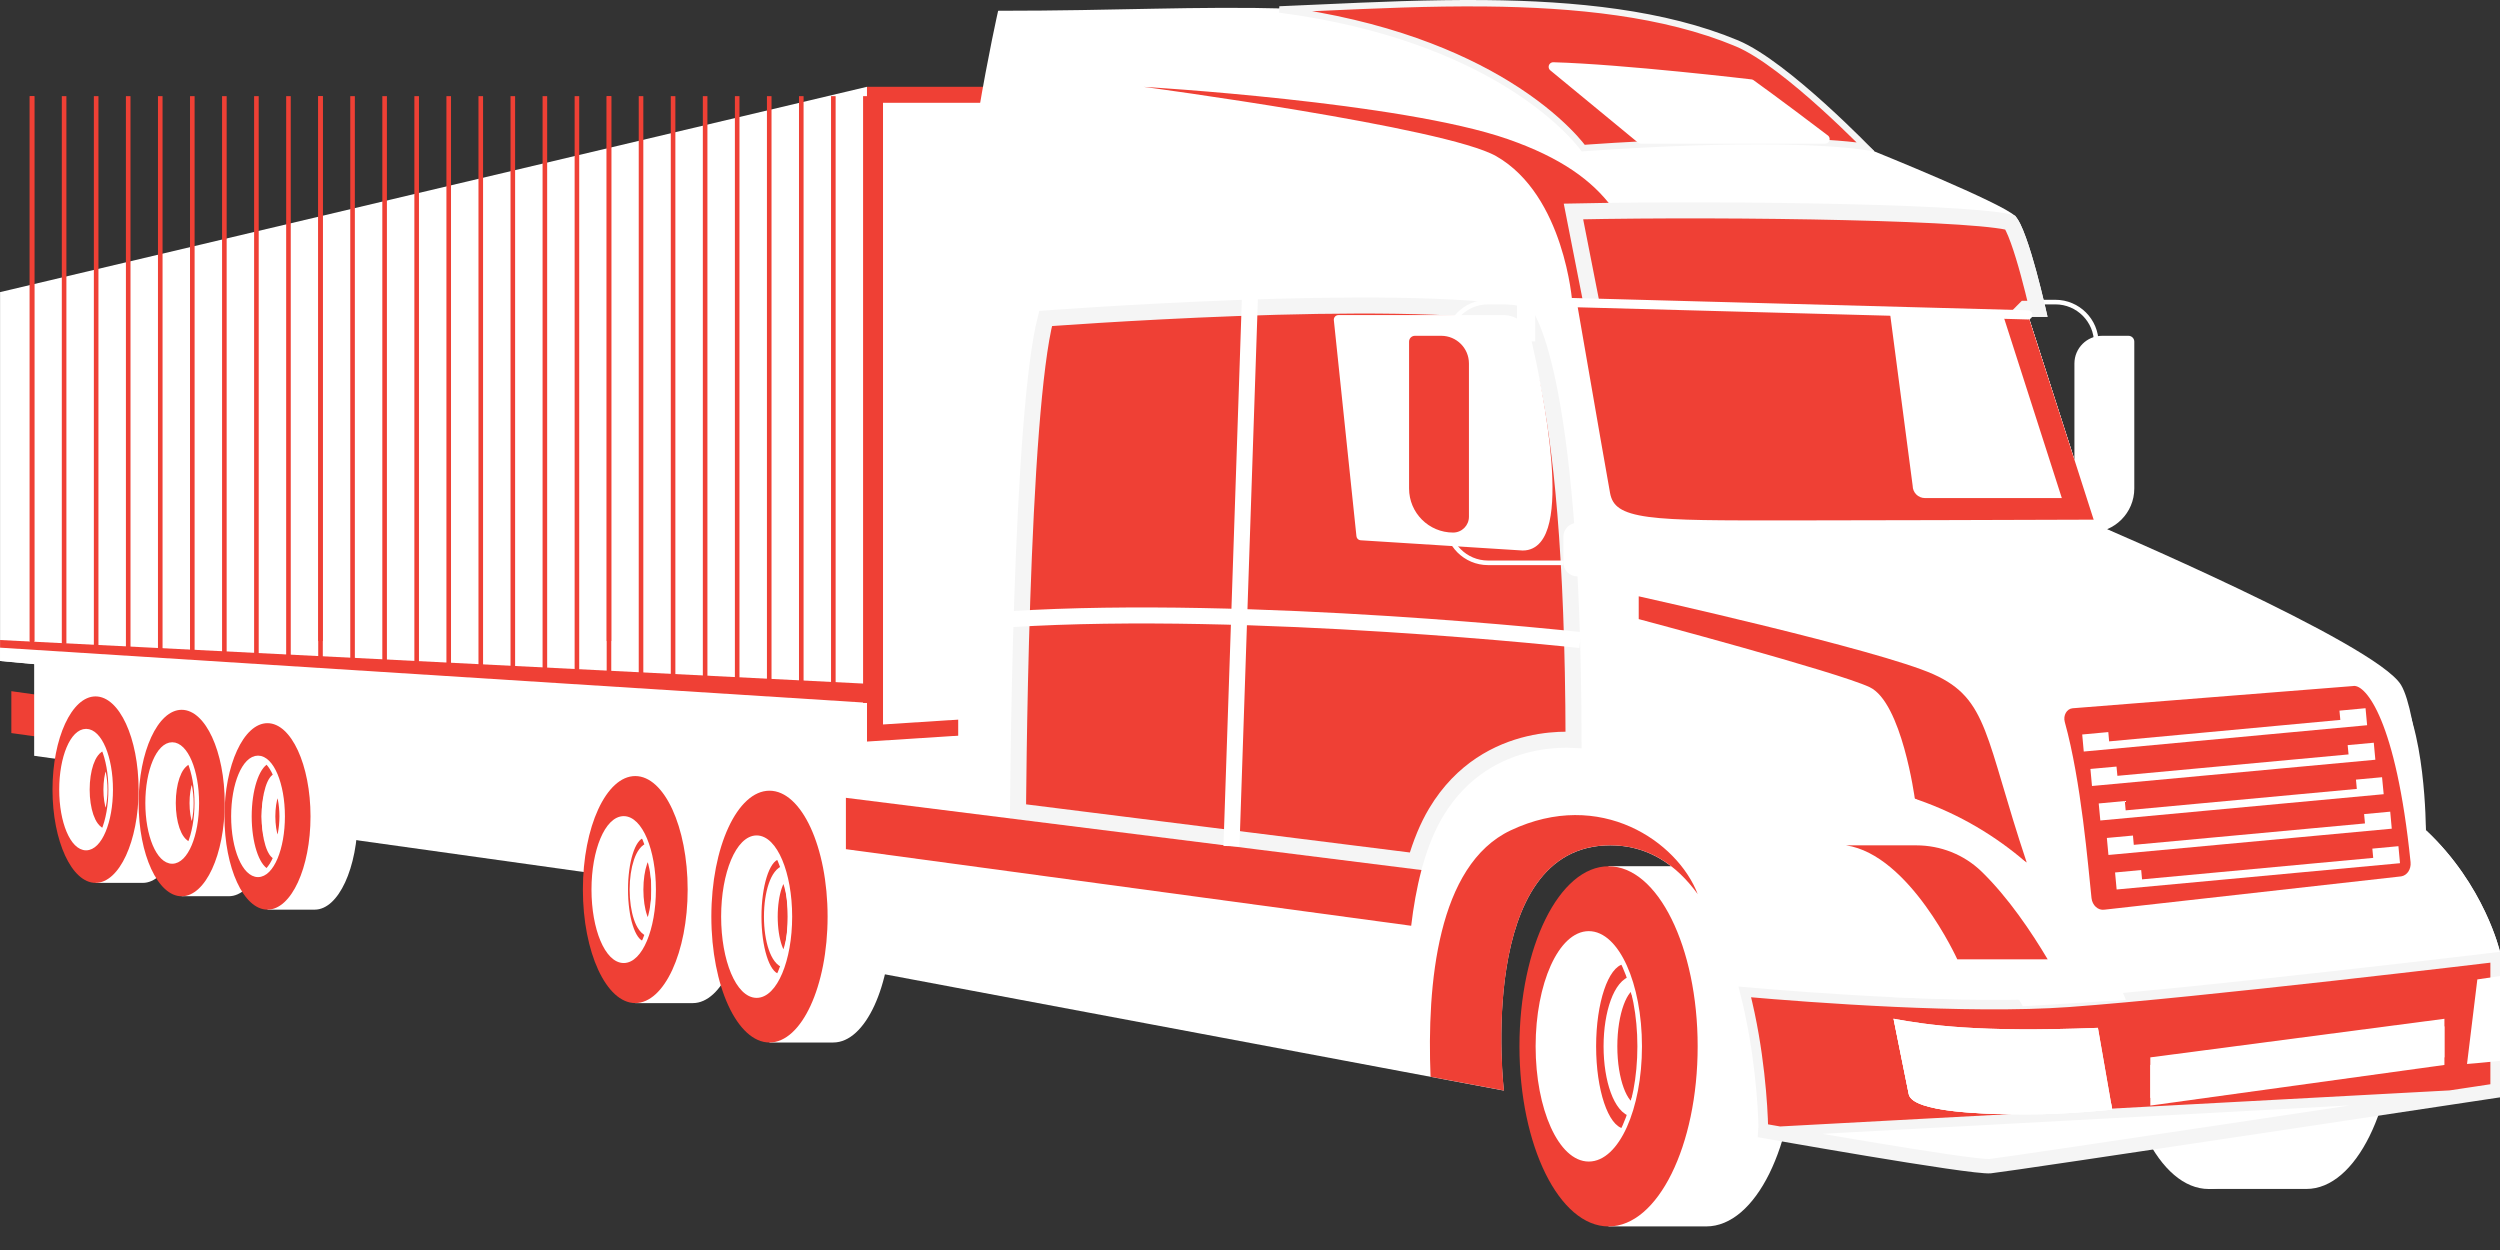
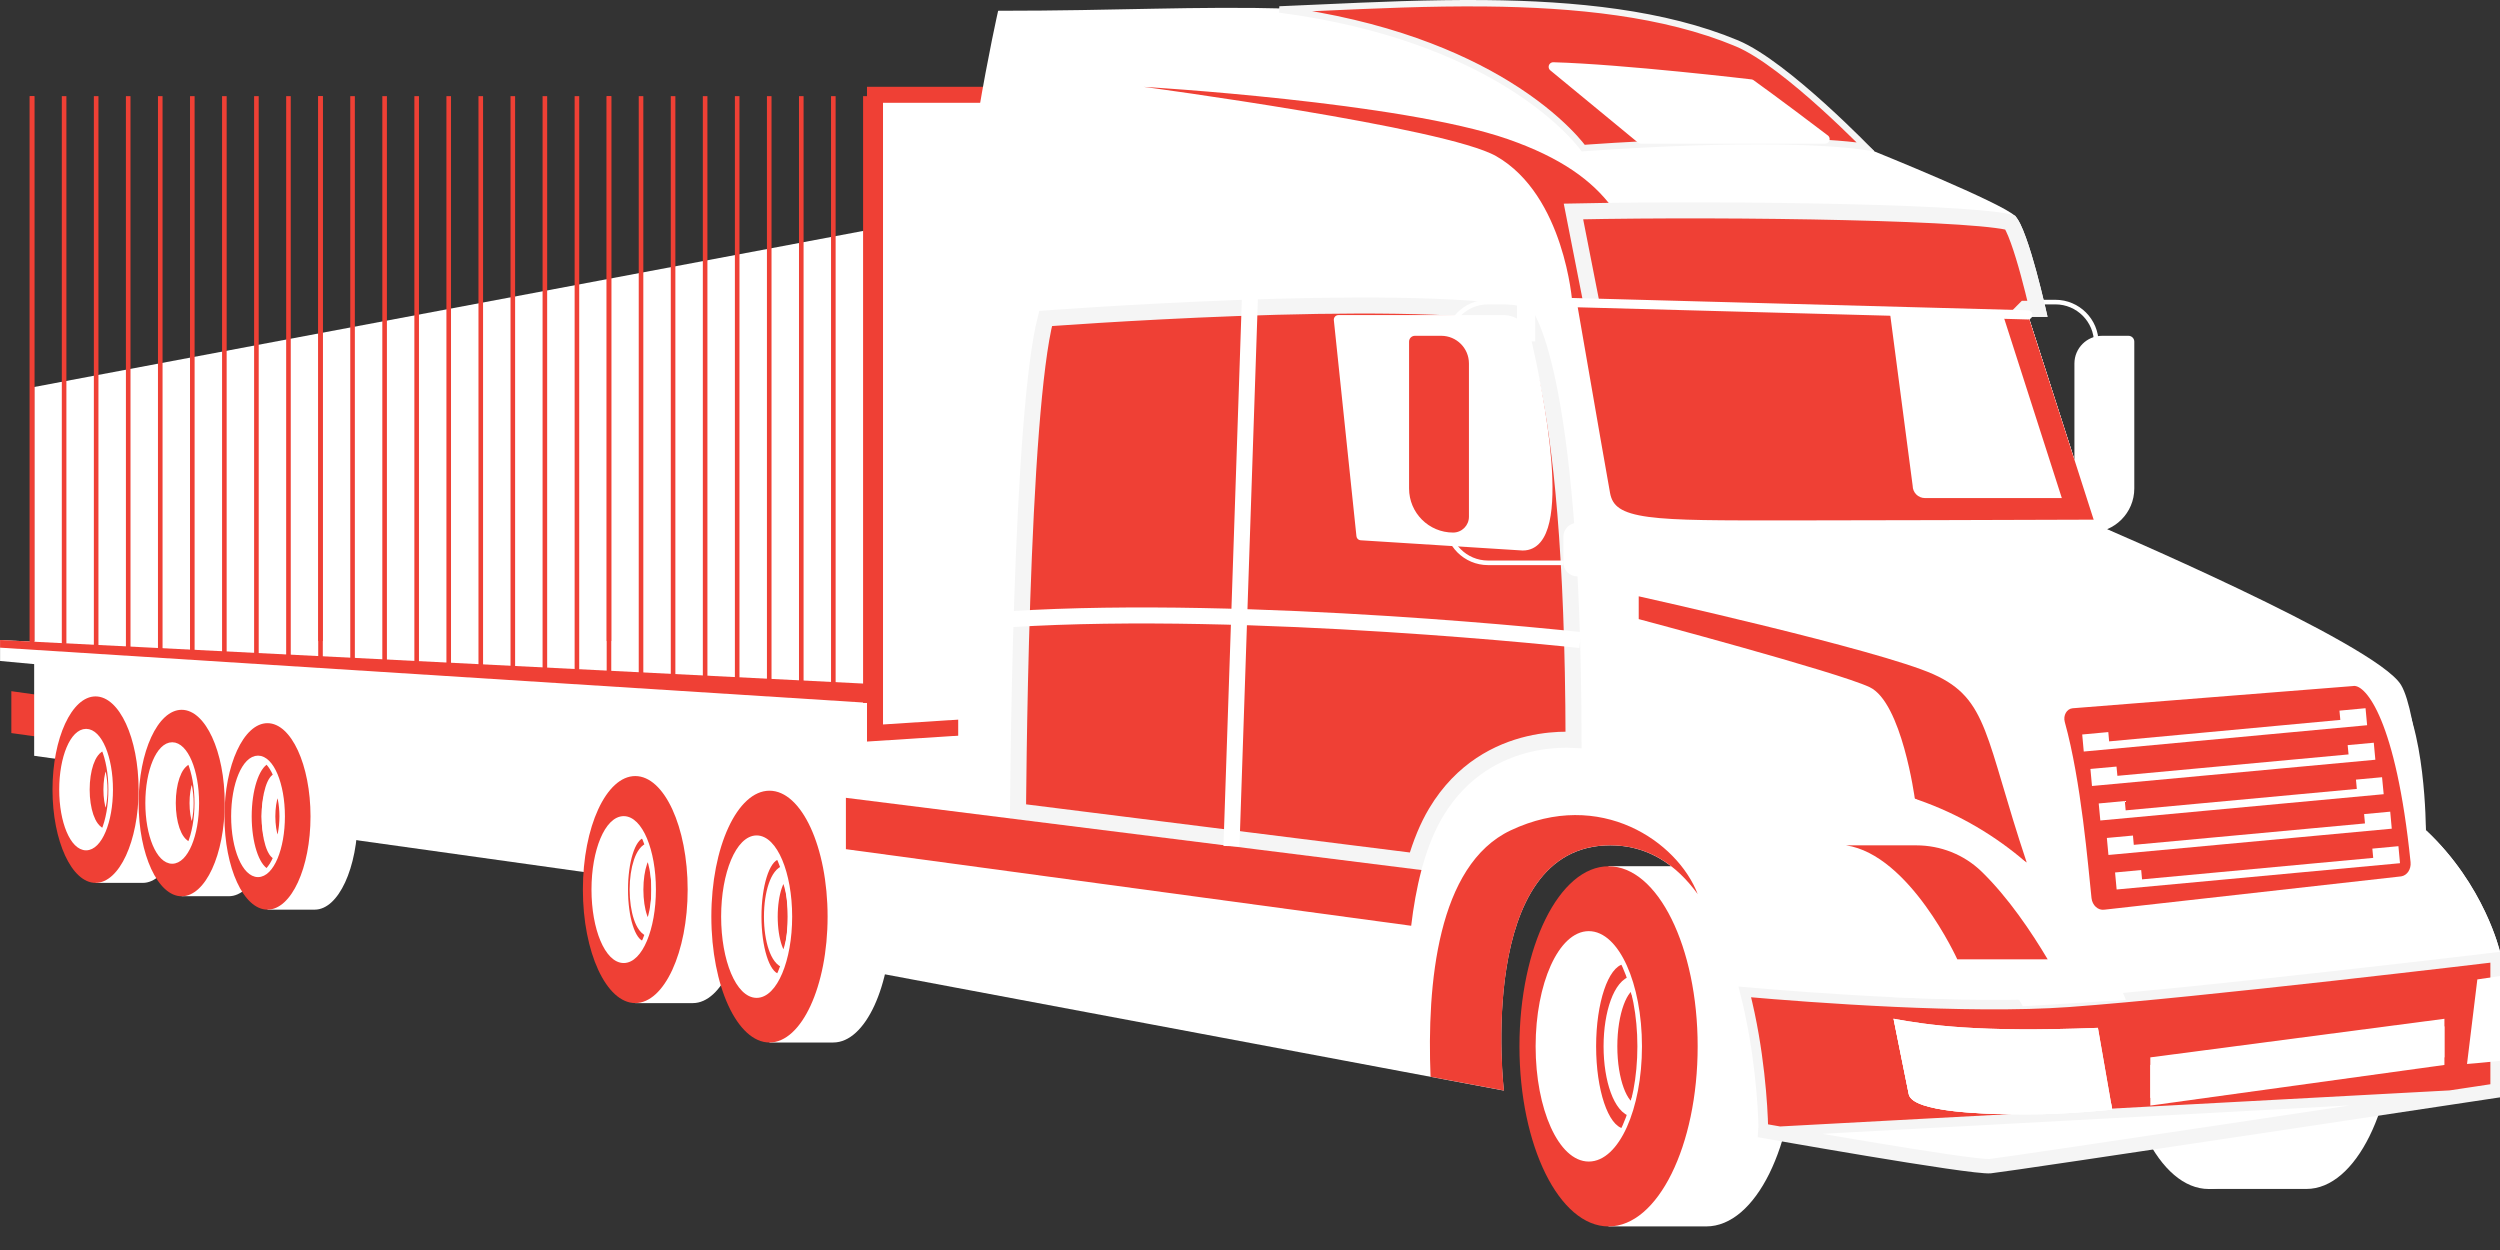
<svg xmlns="http://www.w3.org/2000/svg" width="78" height="39" viewBox="0 0 78 39" fill="none">
  <rect x="0" y="0" width="78" height="39" fill="#333333" stroke="none" />
  <path d="M61.775 17.56H64.127C64.833 17.56 65.405 16.987 65.405 16.282V10.703C65.405 9.997 64.833 9.425 64.127 9.425H62.907" stroke="white" stroke-width="0.143" stroke-miterlimit="10" />
  <path d="M65.216 16.616C64.944 16.616 64.722 16.396 64.722 16.122V11.341C64.722 10.863 65.11 10.477 65.586 10.477H66.408C66.508 10.477 66.59 10.558 66.59 10.659V15.241C66.59 16.001 65.974 16.616 65.214 16.616H65.216Z" fill="white" />
  <path d="M61.208 17.982H61.345C61.582 17.982 61.775 17.79 61.775 17.553V16.742C61.775 16.506 61.583 16.313 61.345 16.313H61.208V17.981V17.982Z" fill="white" />
  <path d="M62.657 10.652H62.837C63.05 10.652 63.222 10.478 63.222 10.266V9.369C63.222 9.156 63.049 8.984 62.837 8.984H62.657V10.652Z" fill="white" />
  <path d="M33.138 26.157V5.193L34.382 4.958V27.636L0.354 22.872V21.565L33.138 26.157Z" fill="#EF4035" />
  <path d="M35.094 5.668L1.066 12.074V23.581L35.094 28.346V5.668Z" fill="white" />
  <path d="M20.397 27.513L10.482 26.124V22.46L20.397 23.612V27.513Z" fill="white" />
  <path d="M49.799 32.646C49.799 31.603 49.941 30.627 50.185 29.789V27.026H53.236C54.77 27.026 56.016 29.541 56.016 32.645C56.016 35.748 54.772 38.264 53.236 38.264H50.185V35.501C49.941 34.663 49.799 33.687 49.799 32.644V32.646Z" fill="white" />
  <path d="M49.57 36.169C48.694 36.169 47.983 34.592 47.983 32.646C47.983 30.701 48.694 29.123 49.57 29.123C50.447 29.123 51.158 30.701 51.158 32.646C51.158 34.592 50.447 36.169 49.57 36.169Z" fill="white" />
  <path d="M50.657 30.08C50.965 30.722 51.158 31.634 51.158 32.646C51.158 33.658 50.965 34.57 50.657 35.213C50.177 35.127 49.799 34.012 49.799 32.646C49.799 31.281 50.179 30.166 50.657 30.08Z" fill="#EF4035" />
  <path d="M50.975 30.651C51.237 31.151 51.4 31.859 51.4 32.646C51.4 33.434 51.237 34.142 50.975 34.642C50.568 34.575 50.246 33.707 50.246 32.646C50.246 31.586 50.568 30.718 50.975 30.651Z" stroke="white" stroke-width="0.429" stroke-miterlimit="10" />
  <path d="M49.57 29.125C49.81 29.125 50.039 29.245 50.244 29.458C49.626 29.749 49.159 31.066 49.159 32.648C49.159 34.23 49.626 35.547 50.244 35.837C50.039 36.05 49.81 36.171 49.57 36.171C48.692 36.171 47.982 34.593 47.982 32.648C47.982 30.702 48.694 29.125 49.57 29.125Z" fill="white" />
  <path d="M50.188 27.028C51.722 27.028 52.967 29.543 52.967 32.646C52.967 35.75 51.723 38.265 50.188 38.265C48.651 38.265 47.407 35.75 47.407 32.646C47.407 29.543 48.651 27.028 50.188 27.028ZM49.572 36.169C50.449 36.169 51.159 34.592 51.159 32.646C51.159 30.701 50.448 29.123 49.572 29.123C48.696 29.123 47.984 30.701 47.984 32.646C47.984 34.592 48.696 36.169 49.572 36.169Z" fill="#EF4035" />
  <path d="M49.57 36.169C48.694 36.169 47.983 34.592 47.983 32.646C47.983 30.701 48.694 29.123 49.57 29.123C50.447 29.123 51.158 30.701 51.158 32.646C51.158 34.592 50.447 36.169 49.57 36.169Z" stroke="white" stroke-width="0.143" stroke-miterlimit="10" />
  <path d="M68.525 31.478C68.525 30.435 68.667 29.458 68.912 28.621V25.858H71.962C73.497 25.858 74.742 28.373 74.742 31.477C74.742 34.58 73.498 37.095 71.962 37.095H68.912V34.333C68.667 33.495 68.525 32.519 68.525 31.475V31.478Z" fill="white" />
  <path d="M68.913 25.86C70.448 25.86 71.693 28.375 71.693 31.478C71.693 34.582 70.449 37.097 68.913 37.097C67.377 37.097 66.133 34.582 66.133 31.478C66.133 28.375 67.377 25.86 68.913 25.86Z" fill="white" />
  <path d="M2.796 24.637C2.796 24.097 2.864 23.592 2.982 23.158V21.728H4.455C5.196 21.728 5.797 23.031 5.797 24.637C5.797 26.243 5.196 27.546 4.455 27.546H2.982V26.116C2.863 25.682 2.796 25.177 2.796 24.637Z" fill="white" />
  <path d="M1.919 24.637C1.919 25.643 2.262 26.461 2.686 26.461C3.11 26.461 3.453 25.645 3.453 24.637C3.453 23.629 3.11 22.813 2.686 22.813C2.262 22.813 1.919 23.629 1.919 24.637Z" fill="white" />
  <path d="M3.211 23.309C3.36 23.641 3.453 24.113 3.453 24.637C3.453 25.161 3.36 25.634 3.211 25.966C2.979 25.921 2.798 25.344 2.798 24.637C2.798 23.93 2.981 23.353 3.211 23.309Z" fill="white" />
  <path d="M3.364 23.604C3.49 23.863 3.569 24.229 3.569 24.636C3.569 25.042 3.49 25.41 3.364 25.668C3.168 25.633 3.012 25.184 3.012 24.636C3.012 24.087 3.168 23.638 3.364 23.604Z" stroke="#EF4035" stroke-width="0.429" stroke-miterlimit="10" />
  <path d="M2.686 22.813C2.802 22.813 2.912 22.875 3.013 22.985C2.714 23.136 2.489 23.817 2.489 24.636C2.489 25.454 2.715 26.136 3.013 26.286C2.914 26.396 2.804 26.458 2.686 26.458C2.263 26.458 1.919 25.642 1.919 24.634C1.919 23.627 2.263 22.811 2.686 22.811V22.813Z" fill="white" />
  <path d="M2.981 21.728C3.723 21.728 4.324 23.031 4.324 24.637C4.324 26.243 3.723 27.546 2.981 27.546C2.24 27.546 1.638 26.243 1.638 24.637C1.638 23.031 2.24 21.728 2.981 21.728ZM2.683 26.459C3.107 26.459 3.451 25.643 3.451 24.636C3.451 23.628 3.107 22.812 2.683 22.812C2.26 22.812 1.916 23.628 1.916 24.636C1.916 25.643 2.26 26.459 2.683 26.459Z" fill="#EF4035" />
  <path d="M2.686 26.459C3.11 26.459 3.453 25.643 3.453 24.636C3.453 23.628 3.11 22.812 2.686 22.812C2.262 22.812 1.919 23.628 1.919 24.636C1.919 25.643 2.262 26.459 2.686 26.459Z" stroke="white" stroke-width="0.143" stroke-miterlimit="10" />
  <path d="M5.483 25.054C5.483 24.514 5.551 24.009 5.669 23.575V22.145H7.142C7.883 22.145 8.485 23.448 8.485 25.054C8.485 26.66 7.883 27.962 7.142 27.962H5.669V26.532C5.55 26.099 5.483 25.593 5.483 25.054Z" fill="white" />
  <path d="M4.606 25.054C4.606 26.06 4.949 26.877 5.373 26.877C5.797 26.877 6.14 26.061 6.14 25.054C6.14 24.046 5.797 23.23 5.373 23.23C4.949 23.23 4.606 24.046 4.606 25.054Z" fill="white" />
  <path d="M5.899 23.725C6.047 24.057 6.14 24.53 6.14 25.054C6.14 25.578 6.047 26.05 5.899 26.382C5.667 26.338 5.485 25.761 5.485 25.054C5.485 24.346 5.668 23.77 5.899 23.725Z" fill="white" />
  <path d="M6.051 24.021C6.177 24.281 6.256 24.647 6.256 25.054C6.256 25.46 6.177 25.828 6.051 26.086C5.855 26.051 5.699 25.602 5.699 25.054C5.699 24.505 5.855 24.056 6.051 24.021Z" stroke="#EF4035" stroke-width="0.429" stroke-miterlimit="10" />
  <path d="M5.668 22.146C6.41 22.146 7.011 23.449 7.011 25.055C7.011 26.661 6.41 27.964 5.668 27.964C4.927 27.964 4.325 26.661 4.325 25.055C4.325 23.449 4.927 22.146 5.668 22.146ZM5.37 26.877C5.794 26.877 6.138 26.061 6.138 25.054C6.138 24.046 5.794 23.23 5.37 23.23C4.947 23.23 4.603 24.046 4.603 25.054C4.603 26.061 4.947 26.877 5.37 26.877Z" fill="#EF4035" />
  <path d="M5.373 26.877C5.797 26.877 6.14 26.061 6.14 25.054C6.14 24.046 5.797 23.23 5.373 23.23C4.949 23.23 4.606 24.046 4.606 25.054C4.606 26.061 4.949 26.877 5.373 26.877Z" stroke="white" stroke-width="0.143" stroke-miterlimit="10" />
  <path d="M8.16 25.472C8.16 24.932 8.229 24.427 8.346 23.993V22.563H9.819C10.56 22.563 11.162 23.866 11.162 25.472C11.162 27.078 10.56 28.381 9.819 28.381H8.346V26.951C8.227 26.517 8.16 26.012 8.16 25.472Z" fill="white" />
  <path d="M7.283 25.472C7.283 26.478 7.627 27.296 8.05 27.296C8.474 27.296 8.818 26.48 8.818 25.472C8.818 24.464 8.474 23.648 8.05 23.648C7.627 23.648 7.283 24.464 7.283 25.472Z" fill="#EF4035" />
  <path d="M8.576 24.143C8.725 24.476 8.818 24.948 8.818 25.472C8.818 25.996 8.725 26.468 8.576 26.8C8.344 26.756 8.162 26.179 8.162 25.472C8.162 24.765 8.345 24.188 8.576 24.143Z" fill="white" />
  <path d="M8.728 24.438C8.854 24.698 8.933 25.064 8.933 25.471C8.933 25.877 8.854 26.245 8.728 26.503C8.532 26.468 8.376 26.019 8.376 25.471C8.376 24.922 8.532 24.473 8.728 24.438Z" fill="#EF4035" stroke="white" stroke-width="0.429" stroke-miterlimit="10" />
  <path d="M8.051 23.648C8.167 23.648 8.277 23.71 8.377 23.821C8.078 23.972 7.853 24.653 7.853 25.472C7.853 26.291 8.079 26.972 8.377 27.122C8.278 27.233 8.168 27.294 8.051 27.294C7.627 27.294 7.283 26.478 7.283 25.47C7.283 24.463 7.627 23.647 8.051 23.647V23.648Z" fill="white" />
  <path d="M8.345 22.563C9.087 22.563 9.688 23.866 9.688 25.472C9.688 27.078 9.087 28.381 8.345 28.381C7.604 28.381 7.003 27.078 7.003 25.472C7.003 23.866 7.604 22.563 8.345 22.563ZM8.048 27.294C8.471 27.294 8.815 26.478 8.815 25.47C8.815 24.463 8.471 23.647 8.048 23.647C7.624 23.647 7.28 24.463 7.28 25.47C7.28 26.478 7.624 27.294 8.048 27.294Z" fill="#EF4035" />
  <path d="M8.05 27.294C8.474 27.294 8.818 26.478 8.818 25.47C8.818 24.463 8.474 23.647 8.05 23.647C7.627 23.647 7.283 24.463 7.283 25.47C7.283 26.478 7.627 27.294 8.05 27.294Z" stroke="white" stroke-width="0.143" stroke-miterlimit="10" />
  <path d="M19.594 27.755C19.594 27.098 19.677 26.482 19.822 25.954V24.213H21.615C22.519 24.213 23.25 25.8 23.25 27.755C23.25 29.71 22.519 31.297 21.615 31.297H19.822V29.556C19.677 29.028 19.594 28.413 19.594 27.755Z" fill="white" />
  <path d="M19.46 29.975C18.944 29.975 18.526 28.981 18.526 27.755C18.526 26.529 18.944 25.535 19.46 25.535C19.975 25.535 20.393 26.529 20.393 27.755C20.393 28.981 19.975 29.975 19.46 29.975Z" fill="white" />
  <path d="M20.098 26.137C20.28 26.543 20.393 27.116 20.393 27.755C20.393 28.393 20.28 28.967 20.098 29.372C19.816 29.318 19.594 28.615 19.594 27.755C19.594 26.895 19.818 26.192 20.098 26.137Z" fill="#EF4035" />
  <path d="M20.287 26.498C20.44 26.813 20.538 27.26 20.538 27.756C20.538 28.253 20.442 28.7 20.287 29.015C20.048 28.973 19.859 28.426 19.859 27.756C19.859 27.087 20.048 26.541 20.287 26.498Z" stroke="white" stroke-width="0.429" stroke-miterlimit="10" />
  <path d="M19.462 25.535C19.604 25.535 19.738 25.611 19.859 25.745C19.495 25.928 19.22 26.759 19.22 27.755C19.22 28.751 19.495 29.583 19.859 29.765C19.738 29.899 19.604 29.975 19.462 29.975C18.947 29.975 18.529 28.982 18.529 27.755C18.529 26.528 18.947 25.535 19.462 25.535Z" fill="white" />
  <path d="M19.82 24.213C20.724 24.213 21.455 25.799 21.455 27.755C21.455 29.71 20.724 31.296 19.82 31.296C18.917 31.296 18.186 29.71 18.186 27.755C18.186 25.799 18.917 24.213 19.82 24.213ZM19.458 29.975C19.974 29.975 20.392 28.982 20.392 27.755C20.392 26.528 19.974 25.535 19.458 25.535C18.943 25.535 18.525 26.528 18.525 27.755C18.525 28.982 18.943 29.975 19.458 29.975Z" fill="#EF4035" />
  <path d="M19.46 29.975C18.944 29.975 18.526 28.981 18.526 27.755C18.526 26.529 18.944 25.535 19.46 25.535C19.975 25.535 20.393 26.529 20.393 27.755C20.393 28.981 19.975 29.975 19.46 29.975Z" stroke="white" stroke-width="0.143" stroke-miterlimit="10" />
  <path d="M23.756 28.598C23.756 27.868 23.848 27.187 24.008 26.601V24.67H25.998C27 24.67 27.811 26.429 27.811 28.598C27.811 30.767 27 32.526 25.998 32.526H24.008V30.595C23.848 30.009 23.756 29.327 23.756 28.598Z" fill="white" />
  <path d="M23.607 31.06C23.035 31.06 22.571 29.958 22.571 28.598C22.571 27.238 23.035 26.136 23.607 26.136C24.18 26.136 24.644 27.238 24.644 28.598C24.644 29.958 24.18 31.06 23.607 31.06Z" fill="white" />
  <path d="M24.317 26.804C24.518 27.254 24.644 27.891 24.644 28.598C24.644 29.305 24.518 29.944 24.317 30.392C24.005 30.332 23.758 29.551 23.758 28.598C23.758 27.645 24.005 26.863 24.317 26.804Z" fill="#EF4035" />
  <path d="M24.525 27.204C24.695 27.553 24.803 28.048 24.803 28.599C24.803 29.151 24.695 29.646 24.525 29.995C24.26 29.948 24.05 29.342 24.05 28.599C24.05 27.857 24.26 27.251 24.525 27.204Z" stroke="white" stroke-width="0.429" stroke-miterlimit="10" />
  <path d="M23.608 26.136C23.766 26.136 23.915 26.22 24.048 26.369C23.644 26.573 23.341 27.493 23.341 28.599C23.341 29.706 23.646 30.627 24.048 30.83C23.915 30.979 23.766 31.063 23.608 31.063C23.036 31.063 22.572 29.961 22.572 28.601C22.572 27.241 23.036 26.139 23.608 26.139V26.136Z" fill="white" />
  <path d="M24.008 24.67C25.01 24.67 25.821 26.429 25.821 28.598C25.821 30.767 25.01 32.526 24.008 32.526C23.006 32.526 22.194 30.767 22.194 28.598C22.194 26.429 23.006 24.67 24.008 24.67ZM23.607 31.062C24.179 31.062 24.643 29.959 24.643 28.599C24.643 27.24 24.179 26.137 23.607 26.137C23.034 26.137 22.57 27.24 22.57 28.599C22.57 29.959 23.034 31.062 23.607 31.062Z" fill="#EF4035" />
  <path d="M23.607 31.062C24.18 31.062 24.644 29.959 24.644 28.599C24.644 27.239 24.18 26.137 23.607 26.137C23.035 26.137 22.571 27.239 22.571 28.599C22.571 29.959 23.035 31.062 23.607 31.062Z" stroke="white" stroke-width="0.143" stroke-miterlimit="10" />
-   <path d="M27.05 2.708L0.002 9.114V20.622L27.05 23.137V2.708Z" fill="white" />
  <path d="M45.134 2.958H27.3V22.87L45.134 21.717V2.958Z" fill="white" stroke="#EF4035" stroke-width="0.5" />
  <path d="M26.396 24.892V30.171L46.92 34.026C46.92 34.026 46.029 26.375 50.241 26.375C54.452 26.375 54.867 34.145 54.867 35.332C54.867 35.332 61.511 36.518 62.103 36.458C62.696 36.4 78 34.086 78 34.086V29.697C78 29.697 77.526 27.622 75.687 25.901C75.687 25.901 75.687 22.58 74.738 21.393C73.789 20.206 65.366 16.352 65.366 16.352L63.29 9.887H63.883C63.883 9.887 63.29 7.159 62.875 6.743C62.46 6.328 58.486 4.726 58.486 4.726C58.486 4.726 55.352 1.806 53.682 1.577C40.278 -0.257 38.764 0.336 31.142 0.336C31.142 0.336 29.896 5.824 29.896 9.768V25.397L26.396 24.893V24.892Z" fill="white" />
  <path d="M78 29.698L76.971 29.819C76.567 27.678 75.687 25.901 75.687 25.901C77.525 27.622 78 29.698 78 29.698Z" fill="white" />
  <path d="M62.49 20.898C57.43 19.319 46.032 17.191 46.032 17.191L32.437 9.7C32.437 9.7 39.629 8.802 42.041 8.743C47.355 8.614 63.272 9.824 63.272 9.824L65.367 16.35C65.367 16.35 74.129 20.068 74.912 21.37C75.445 22.256 75.621 25.777 75.688 25.9L65.856 27.144C65.856 27.144 65.508 25.52 64.894 24.013C64.268 22.478 63.014 21.058 62.492 20.895L62.49 20.898Z" fill="white" />
  <path d="M62.089 36.309L62.089 36.309C62.381 36.28 66.348 35.688 70.252 35.102C72.202 34.809 74.133 34.518 75.577 34.3L77.319 34.038L77.806 33.964L77.85 33.957V29.866L77.607 29.895C77.343 29.927 76.96 29.972 76.489 30.027C75.546 30.137 74.247 30.287 72.819 30.447C69.965 30.765 66.596 31.122 64.546 31.27C61.39 31.499 56.523 31.131 54.438 30.948C54.899 32.747 55.004 34.532 55.016 35.206L55.18 35.235C55.363 35.267 55.624 35.313 55.94 35.368C56.572 35.478 57.421 35.625 58.288 35.769C59.155 35.913 60.04 36.056 60.744 36.159C61.097 36.21 61.403 36.251 61.639 36.278C61.883 36.305 62.034 36.315 62.089 36.309ZM62.103 36.458C61.511 36.517 54.867 35.332 54.867 35.332L78 34.086C78 34.086 62.697 36.4 62.103 36.458Z" fill="#EF4035" stroke="#F5F5F5" stroke-width="0.3" />
  <path d="M76.266 32.99L67.09 34.257V32.99L76.266 31.786V32.99Z" fill="white" />
  <path d="M76.266 33.226L67.09 34.494V33.226L76.266 32.022V33.226Z" fill="white" />
  <path d="M63.234 26.912C61.925 22.994 62.043 21.807 60.323 21.037C58.602 20.265 51.128 18.605 51.128 18.605V19.316C51.128 19.316 57.321 20.964 58.33 21.438C59.338 21.912 59.742 24.916 59.742 24.916L63.233 26.912H63.234Z" fill="#EF4035" />
  <path d="M65.455 32.069C61.658 32.218 60.147 31.976 59.079 31.786C59.079 31.786 59.435 33.568 59.553 34.139C59.672 34.709 61.935 34.769 63.236 34.769C64.537 34.769 65.9 34.62 65.9 34.62L65.455 32.069Z" fill="white" />
  <path style="mix-blend-mode:overlay" d="M65.455 32.069C61.658 32.218 60.147 31.976 59.079 31.786C59.079 31.786 59.435 33.568 59.553 34.139C59.672 34.709 61.935 34.769 63.236 34.769C64.537 34.769 65.9 34.62 65.9 34.62L65.455 32.069Z" fill="white" />
  <path d="M78 33.097C77.399 33.164 76.971 33.196 76.971 33.196L77.293 30.558C77.54 30.523 77.775 30.488 78 30.453V33.097Z" fill="white" />
  <path d="M66.326 31.198C66.326 31.198 64.238 25.426 57.89 24.477C51.543 23.528 49.349 23.356 49.349 23.356C49.349 23.356 56.526 25.011 58.779 26.375C61.034 27.739 63.114 31.395 63.114 31.395L66.326 31.198Z" fill="white" />
  <path d="M58.949 31.106L57.595 26.375H59.785C60.539 26.375 61.269 26.661 61.813 27.185C63.348 28.665 64.535 31.119 64.535 31.119C62.921 31.236 60.859 31.196 58.949 31.105V31.106Z" fill="white" />
  <path d="M48.886 23.079C48.963 23.079 49.033 23.082 49.095 23.085C49.083 17.185 48.689 13.839 48.3 11.972C48.102 11.024 47.906 10.462 47.765 10.142C47.694 9.982 47.638 9.884 47.602 9.829C47.602 9.829 47.602 9.829 47.602 9.829C45.595 9.468 41.863 9.492 38.584 9.611C36.924 9.672 35.39 9.757 34.271 9.826C33.711 9.861 33.255 9.892 32.94 9.914C32.81 9.924 32.703 9.931 32.623 9.937C32.436 10.665 32.286 11.913 32.168 13.417C32.042 15.032 31.954 16.917 31.894 18.713C31.834 20.51 31.801 22.216 31.783 23.473C31.774 24.101 31.768 24.618 31.765 24.977C31.764 25.113 31.764 25.227 31.763 25.316L44.166 26.872C44.327 26.321 44.535 25.798 44.808 25.343C45.614 23.998 46.76 23.437 47.7 23.215C48.168 23.105 48.585 23.078 48.886 23.079Z" fill="#EF4035" stroke="#F5F5F5" stroke-width="0.5" />
  <path d="M26.392 24.892L44.35 27.145C44.201 27.706 44.098 28.299 44.029 28.884L26.392 26.494V24.892Z" fill="#EF4035" />
  <path d="M46.921 10.02C47.26 10.02 47.552 10.254 47.628 10.584C48.013 12.258 48.994 17.079 47.522 17.079L42.473 16.76L41.769 10.02H46.921Z" fill="white" />
  <path d="M46.91 9.974C47.249 9.974 47.542 10.208 47.617 10.538C48.002 12.212 48.983 17.033 47.511 17.033L42.463 16.714L41.758 9.974H46.91Z" stroke="white" stroke-width="0.286" stroke-linecap="round" stroke-linejoin="round" />
  <path d="M44.634 33.597C44.516 30.698 44.848 26.988 47.132 25.908C49.934 24.584 52.341 26.263 52.969 27.897C52.311 26.988 51.426 26.373 50.244 26.373C46.032 26.373 46.923 34.025 46.923 34.025L44.637 33.595L44.634 33.597Z" fill="#EF4035" />
  <path d="M49.303 19.969C49.303 19.969 39.069 18.845 31.517 19.319" stroke="white" stroke-width="0.5" stroke-miterlimit="10" />
  <path d="M51.488 9.488C50.954 7.187 50.362 5.497 47.041 4.34C43.72 3.183 35.682 2.71 35.682 2.71C35.682 2.71 45.105 3.969 46.684 4.874C48.82 6.098 49.056 9.442 49.056 9.442L51.488 9.488Z" fill="#EF4035" />
  <path d="M54.2 1.357L54.182 1.35L54.181 1.348C51.92 0.407 49.14 0.13 46.343 0.102C44.6 0.085 42.861 0.164 41.239 0.237C40.789 0.258 40.348 0.278 39.919 0.295C43.251 0.731 45.542 1.708 47.041 2.629C47.897 3.155 48.493 3.662 48.876 4.04C49.068 4.228 49.206 4.384 49.297 4.494C49.342 4.548 49.376 4.591 49.398 4.621L49.414 4.62C49.461 4.616 49.53 4.611 49.619 4.605C49.797 4.592 50.054 4.575 50.371 4.556C51.006 4.517 51.882 4.47 52.846 4.439C54.645 4.382 56.761 4.377 58.203 4.58C58.138 4.514 58.059 4.436 57.97 4.347C57.694 4.074 57.31 3.704 56.878 3.313C56.01 2.528 54.96 1.675 54.2 1.357Z" fill="#EF4035" stroke="#F5F5F5" stroke-width="0.2" />
  <path d="M56.942 4.34C55.459 3.213 54.629 2.619 54.629 2.619C54.629 2.619 50.625 2.146 48.461 2.085L51.268 4.339H56.942V4.34Z" fill="white" />
  <path d="M56.942 4.34C55.459 3.213 54.629 2.619 54.629 2.619C54.629 2.619 50.625 2.146 48.461 2.085L51.198 4.34L56.942 4.339V4.34Z" stroke="white" stroke-width="0.286" stroke-linecap="round" stroke-linejoin="round" />
  <path d="M63.05 9.962L63.004 9.817L63.112 9.709L63.113 9.707L63.186 9.634H63.29H63.569C63.56 9.595 63.551 9.553 63.54 9.509C63.478 9.248 63.392 8.897 63.293 8.534C63.194 8.169 63.083 7.797 62.972 7.492C62.917 7.339 62.863 7.208 62.813 7.105C62.775 7.028 62.744 6.977 62.722 6.946C62.702 6.94 62.671 6.931 62.622 6.92C62.537 6.901 62.423 6.882 62.28 6.864C61.995 6.827 61.609 6.792 61.141 6.761C60.206 6.699 58.958 6.651 57.563 6.618C54.879 6.554 51.657 6.545 49.092 6.598L50.008 11.262L63.624 11.747L63.05 9.962Z" fill="#EF4035" stroke="#F5F5F5" stroke-width="0.5" />
  <path d="M63.272 9.824L63.292 9.886L65.367 16.35C65.367 16.35 65.372 16.352 65.377 16.355C63.004 16.363 58.002 16.379 55.847 16.379C51.516 16.379 50.271 16.409 50.093 15.4C49.693 13.127 50.056 15.202 49.056 9.439L63.272 9.823V9.824Z" fill="white" />
  <path d="M63.27 9.824L63.291 9.886L65.366 16.35C65.366 16.35 65.371 16.352 65.376 16.354C63.003 16.363 58.001 16.379 55.845 16.379C51.515 16.379 50.27 16.409 50.092 15.4C49.691 13.126 50.055 15.202 49.054 9.439L63.27 9.823V9.824Z" fill="#EF4035" />
  <path d="M48.778 17.56H46.426C45.721 17.56 45.148 16.987 45.148 16.281V10.703C45.148 9.997 45.721 9.425 46.426 9.425H47.646" stroke="white" stroke-width="0.143" stroke-miterlimit="10" />
  <path d="M45.337 16.616C45.609 16.616 45.831 16.396 45.831 16.122V11.341C45.831 10.863 45.443 10.477 44.966 10.477H44.145C44.044 10.477 43.963 10.558 43.963 10.659V15.241C43.963 16.001 44.578 16.616 45.338 16.616H45.337Z" fill="#EF4035" />
  <path d="M49.345 16.314H49.208C48.972 16.314 48.778 16.506 48.778 16.744V17.554C48.778 17.79 48.97 17.983 49.208 17.983H49.345V16.316V16.314Z" fill="white" />
  <path d="M47.897 8.984H47.717C47.503 8.984 47.331 9.157 47.331 9.369V10.266C47.331 10.48 47.505 10.651 47.717 10.651H47.897V8.984Z" fill="white" />
  <path d="M59.553 33.902C59.672 34.471 61.935 34.532 63.236 34.532C64.406 34.532 65.625 34.411 65.86 34.387L65.9 34.619C65.9 34.619 64.536 34.768 63.236 34.768C61.936 34.768 59.672 34.709 59.553 34.138C59.434 33.567 59.079 31.785 59.079 31.785C59.095 31.787 59.112 31.79 59.128 31.793C59.229 32.301 59.461 33.461 59.553 33.9V33.902Z" fill="white" />
  <path d="M73.436 21.402C73.808 21.367 74.757 22.448 75.21 26.902C75.231 27.119 75.103 27.314 74.916 27.343L65.657 28.382C65.461 28.412 65.28 28.247 65.255 28.02C65.148 27.018 64.935 24.375 64.421 22.526C64.365 22.322 64.481 22.116 64.663 22.098L73.436 21.403V21.402Z" fill="#EF4035" />
  <path d="M65.779 22.841L65.805 23.131L73.018 22.461L72.991 22.172L73.805 22.096L73.854 22.627L65.013 23.448L64.965 22.916L65.779 22.841Z" fill="white" />
  <path d="M66.035 23.917L66.063 24.206L73.275 23.538L73.247 23.248L74.062 23.173L74.111 23.704L65.27 24.523L65.221 23.991L66.035 23.917Z" fill="white" />
  <path d="M66.294 24.992L66.321 25.283L73.533 24.614L73.506 24.324L74.32 24.249L74.371 24.779L65.53 25.599L65.48 25.068L66.294 24.992Z" fill="white" />
  <path d="M66.548 26.069L66.574 26.359L73.787 25.691L73.76 25.4L74.575 25.324L74.623 25.855L65.783 26.675L65.734 26.144L66.548 26.069Z" fill="white" />
  <path d="M66.805 27.145L66.832 27.436L74.044 26.766L74.017 26.477L74.831 26.401L74.88 26.932L66.039 27.752L65.99 27.221L66.805 27.145Z" fill="white" />
  <path d="M39.002 9.163C39.002 9.163 38.75 16.711 38.422 26.401" stroke="white" stroke-width="0.5" stroke-miterlimit="10" />
  <path d="M27.05 23.137V21.333L0.002 19.969V20.622L27.05 23.137Z" fill="white" />
  <path d="M27.05 21.333V21.926L0.002 20.207V19.969L27.05 21.333Z" fill="#EF4035" />
  <path d="M65.366 16.352C65.366 16.352 65.371 16.353 65.376 16.356C63.003 16.364 58.001 16.38 55.845 16.38C51.515 16.38 50.27 16.41 50.092 15.401C49.691 13.128 50.055 15.204 49.054 9.44L63.27 9.824" stroke="white" stroke-width="0.286" stroke-linecap="round" stroke-linejoin="round" />
  <path d="M62.494 9.824L62.514 9.886L64.329 15.54H60.06C59.847 15.54 59.675 15.367 59.675 15.155L58.965 9.748L62.494 9.824Z" fill="white" style="mix-blend-mode:color-dodge" />
  <path d="M27 3V21.932" stroke="#EF4035" stroke-width="0.143" stroke-miterlimit="10" />
  <path d="M26 3V21.332" stroke="#EF4035" stroke-width="0.143" stroke-miterlimit="10" />
  <path d="M25 3V21.409" stroke="#EF4035" stroke-width="0.143" stroke-miterlimit="10" />
  <path d="M24 3V21.5" stroke="#EF4035" stroke-width="0.143" stroke-miterlimit="10" />
  <path d="M23 3V21.214" stroke="#EF4035" stroke-width="0.143" stroke-miterlimit="10" />
  <path d="M22 3V21.204" stroke="#EF4035" stroke-width="0.143" stroke-miterlimit="10" />
  <path d="M21 3V21.126" stroke="#EF4035" stroke-width="0.143" stroke-miterlimit="10" />
  <path d="M20 3V21" stroke="#EF4035" stroke-width="0.143" stroke-miterlimit="10" />
  <path d="M19 3V20" stroke="#EF4035" stroke-width="0.143" stroke-miterlimit="10" />
  <path d="M19 3V20.959" stroke="#EF4035" stroke-width="0.143" stroke-miterlimit="10" />
  <path d="M18 3V21" stroke="#EF4035" stroke-width="0.143" stroke-miterlimit="10" />
  <path d="M17 3V21" stroke="#EF4035" stroke-width="0.143" stroke-miterlimit="10" />
  <path d="M16 3V20.83" stroke="#EF4035" stroke-width="0.143" stroke-miterlimit="10" />
  <path d="M15 3V20.759" stroke="#EF4035" stroke-width="0.143" stroke-miterlimit="10" />
  <path d="M14 3V20.706" stroke="#EF4035" stroke-width="0.143" stroke-miterlimit="10" />
  <path d="M13 3V20.758" stroke="#EF4035" stroke-width="0.143" stroke-miterlimit="10" />
  <path d="M12 3V20.784" stroke="#EF4035" stroke-width="0.143" stroke-miterlimit="10" />
  <path d="M11 3V20.662" stroke="#EF4035" stroke-width="0.143" stroke-miterlimit="10" />
  <path d="M10 3V20" stroke="#EF4035" stroke-width="0.143" stroke-miterlimit="10" />
  <path d="M10 3V20.554" stroke="#EF4035" stroke-width="0.143" stroke-miterlimit="10" />
  <path d="M9 3V20.5" stroke="#EF4035" stroke-width="0.143" stroke-miterlimit="10" />
  <path d="M8 3V20.5" stroke="#EF4035" stroke-width="0.143" stroke-miterlimit="10" />
  <path d="M7 3V20.359" stroke="#EF4035" stroke-width="0.143" stroke-miterlimit="10" />
  <path d="M6 3V20.329" stroke="#EF4035" stroke-width="0.143" stroke-miterlimit="10" />
  <path d="M5 3V20.5" stroke="#EF4035" stroke-width="0.143" stroke-miterlimit="10" />
  <path d="M4 3V20.224" stroke="#EF4035" stroke-width="0.143" stroke-miterlimit="10" />
  <path d="M3 3V20.141" stroke="#EF4035" stroke-width="0.143" stroke-miterlimit="10" />
  <path d="M2 3V20.09" stroke="#EF4035" stroke-width="0.143" stroke-miterlimit="10" />
  <path d="M1 3V20" stroke="#EF4035" stroke-width="0.143" stroke-miterlimit="10" />
  <path d="M1 3V20.045" stroke="#EF4035" stroke-width="0.143" stroke-miterlimit="10" />
  <path d="M59.788 26.375C60.543 26.375 61.273 26.661 61.817 27.185C62.657 27.997 63.394 29.1 63.888 29.932H61.068C61.068 29.932 59.585 26.671 57.598 26.375H59.788Z" fill="#EF4035" />
</svg>